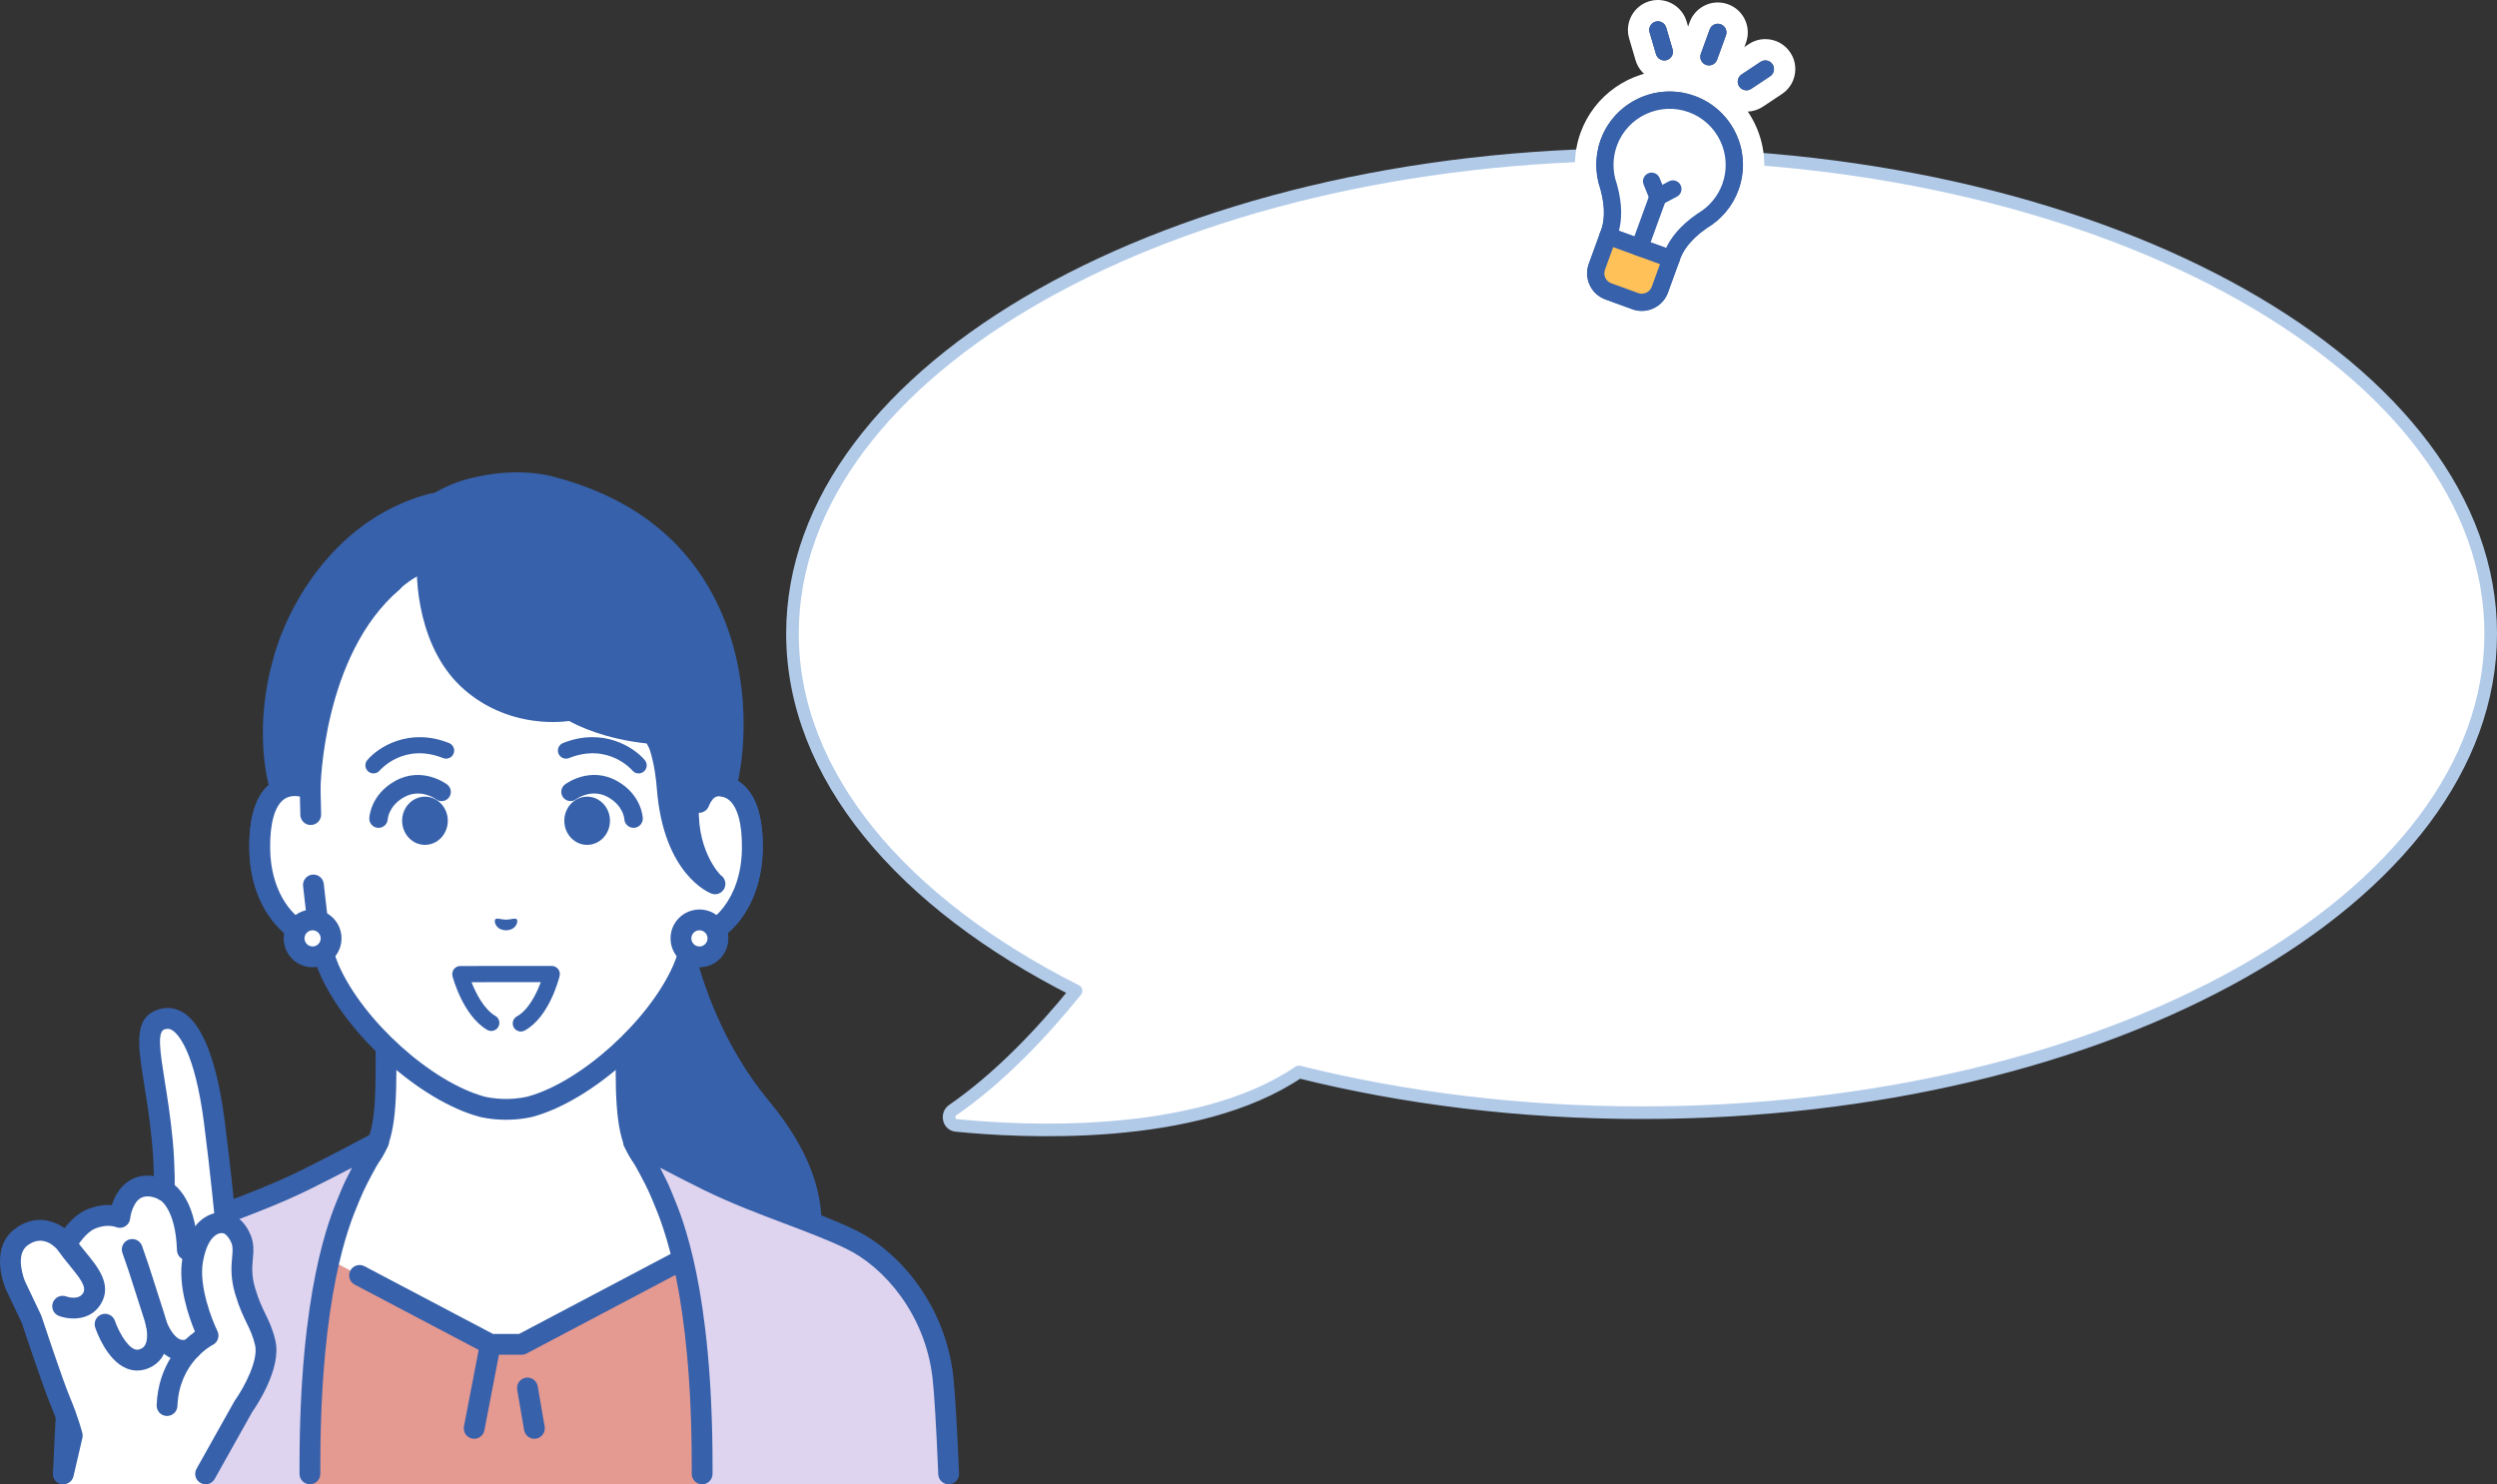
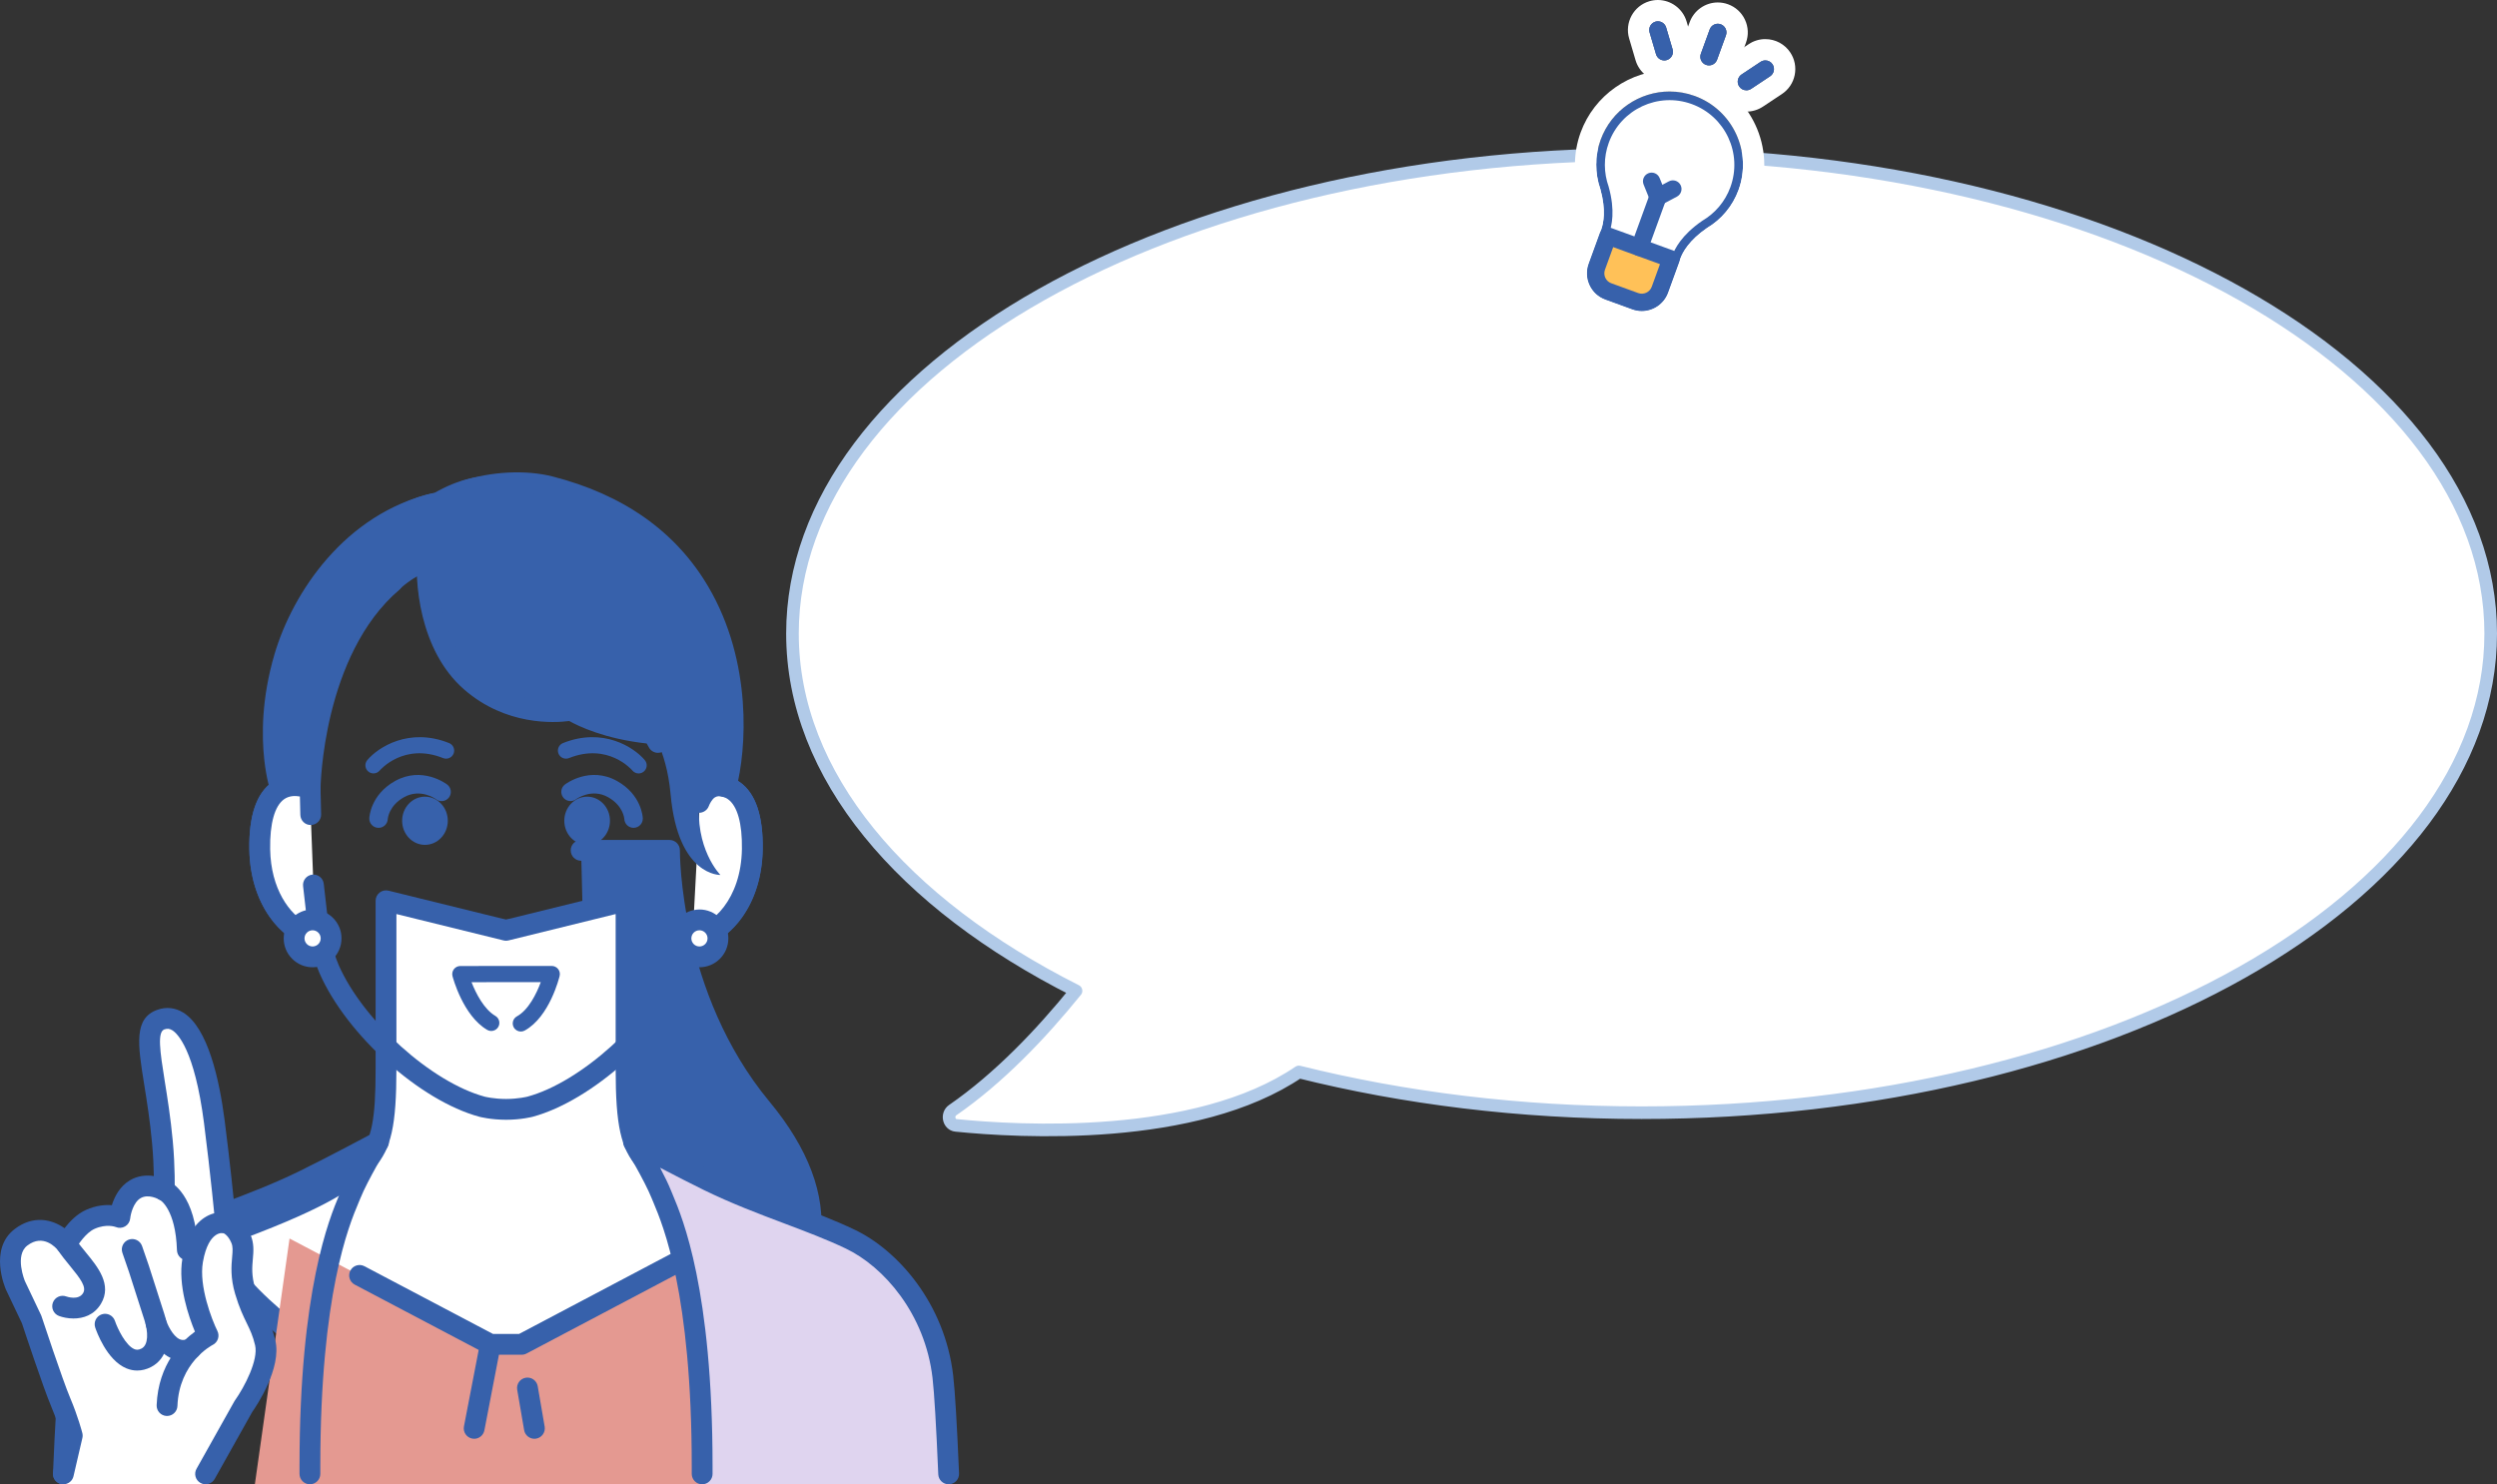
<svg xmlns="http://www.w3.org/2000/svg" id="_レイヤー_1" width="278.57" height="165.629" viewBox="0 0 278.57 165.629">
  <rect x="0" y="0" width="278.57" height="165.629" fill="#333333" stroke="none" />
  <defs>
    <style>.cls-1{fill:#dfd4ef;}.cls-2,.cls-3{fill:#fff;}.cls-3{stroke:#b1cae8;stroke-linecap:round;stroke-linejoin:round;stroke-width:1.407px;}.cls-4{fill:#ffc158;}.cls-5{fill:#e49991;}.cls-6{fill:#3761ab;}</style>
  </defs>
  <path class="cls-3" d="M183.138,17.229c-52.318,0-94.729,23.936-94.729,53.462,0,15.847,12.227,30.076,31.634,39.865-3.9,4.817-8.616,9.764-13.762,13.313-.684.471-.441,1.615.364,1.697,6.985.708,26.754,1.868,38.265-5.961,11.695,2.916,24.621,4.547,38.228,4.547,52.318,0,94.729-23.936,94.729-53.461,0-29.525-42.411-53.462-94.729-53.462v0Z" />
  <path class="cls-6" d="M189.064,10.706c-4.242-1.544-8.949.651-10.493,4.893-.646,1.774-.657,3.729-.033,5.507.653,2.346.339,3.827.094,4.502l-.144.397h0l-1.248,3.43c-.284.78-.247,1.624.104,2.376s.974,1.323,1.753,1.607l3.005,1.094c.35.127.707.188,1.06.188,1.27,0,2.464-.784,2.923-2.045l1.248-3.43h0v-.001l.144-.395c.246-.675.957-2.01,2.965-3.388,1.622-.961,2.869-2.466,3.515-4.24,1.544-4.242-.651-8.949-4.893-10.493h0v-.002Z" />
  <path class="cls-2" d="M186.272,10.212c.928,0,1.871.159,2.792.494,4.242,1.544,6.437,6.251,4.893,10.493-.646,1.775-1.894,3.279-3.515,4.24-2.008,1.378-2.719,2.713-2.965,3.388l-.144.395h0l-1.248,3.431c-.459,1.26-1.653,2.045-2.923,2.045-.352,0-.71-.06-1.06-.188l-3.005-1.094c-.78-.284-1.402-.854-1.753-1.607s-.388-1.596-.104-2.376l1.248-3.43.144-.397c.245-.675.559-2.155-.094-4.502-.624-1.779-.613-3.733.033-5.507,1.209-3.321,4.355-5.387,7.701-5.387M186.272,7.834c-4.429,0-8.422,2.794-9.935,6.951-.823,2.261-.848,4.752-.071,7.025.482,1.778.223,2.733.132,2.985l-.144.397-1.248,3.429c-.501,1.376-.436,2.866.183,4.194.619,1.328,1.718,2.335,3.095,2.836l3.005,1.094c.604.22,1.234.331,1.873.331,2.299,0,4.372-1.451,5.157-3.609l1.249-3.43.145-.398c.091-.251.507-1.148,2.018-2.2,2.056-1.243,3.639-3.167,4.461-5.427,1.992-5.474-.841-11.548-6.314-13.541-1.163-.423-2.376-.638-3.605-.638h0l-.001.001Z" />
  <path class="cls-6" d="M190.326,7.239c.109.04.22.059.33.059.394,0,.764-.243.906-.635l.988-2.716c.182-.501-.076-1.054-.576-1.236-.501-.183-1.054.076-1.236.576l-.988,2.716c-.182.5.076,1.054.576,1.236l-0-0Z" />
  <path class="cls-2" d="M191.644,2.652c.11,0,.221.019.33.059.501.182.759.735.576,1.236l-.988,2.716c-.143.392-.512.635-.906.635-.109,0-.221-.019-.33-.059-.5-.182-.758-.736-.576-1.236l.988-2.716c.143-.391.512-.635.906-.635M191.644.274c-1.4,0-2.662.884-3.14,2.2l-.988,2.716c-.63,1.732.266,3.653,1.998,4.284.369.134.753.202,1.143.202,1.4,0,2.662-.884,3.141-2.2l.988-2.716c.305-.838.266-1.746-.112-2.555s-1.048-1.423-1.887-1.728c-.366-.133-.751-.202-1.142-.202h0l-.001-.001Z" />
  <path class="cls-6" d="M184.749,6.052c.124.42.508.692.924.692.09,0,.182-.013.273-.04.511-.151.803-.687.652-1.198l-.718-2.436c-.15-.511-.686-.803-1.198-.652-.511.151-.803.687-.652,1.198l.718,2.436h.001Z" />
  <path class="cls-2" d="M184.956,2.378c.417,0,.801.272.924.692l.718,2.436c.15.511-.142,1.047-.652,1.198-.091.027-.183.04-.273.04-.417,0-.801-.272-.924-.692l-.718-2.436c-.15-.511.141-1.047.652-1.198.091-.027.183-.04.274-.04M184.956,0c-.32,0-.638.046-.945.137-1.768.521-2.782,2.383-2.262,4.15l.718,2.437c.415,1.411,1.733,2.398,3.205,2.398.319,0,.637-.046.944-.136,1.769-.522,2.783-2.383,2.262-4.151l-.718-2.437c-.414-1.412-1.732-2.398-3.204-2.398h0Z" />
  <path class="cls-6" d="M197.748,7.173c-.294-.444-.893-.565-1.337-.27l-2.116,1.405c-.444.295-.565.893-.27,1.337.186.28.492.431.804.431.183,0,.368-.052.532-.161l2.116-1.405c.444-.295.565-.893.27-1.337l.001 0Z" />
  <path class="cls-2" d="M196.944,6.742c.312,0,.619.151.804.431.295.444.174,1.042-.27,1.337l-2.116,1.405c-.164.109-.349.161-.532.161-.312,0-.619-.151-.804-.431-.295-.444-.174-1.042.27-1.337l2.116-1.405c.164-.109.349-.161.533-.161M196.944,4.364c-.659,0-1.298.193-1.848.558l-2.116,1.405c-1.535,1.02-1.955,3.098-.936,4.633.621.935,1.662,1.494,2.785,1.494.66,0,1.3-.193,1.85-.559l2.114-1.403c.744-.494,1.251-1.248,1.428-2.123.177-.875.002-1.767-.492-2.511-.619-.934-1.661-1.493-2.785-1.493h0l0-.001Z" />
  <path class="cls-2" d="M193.051,20.869c1.364-3.748-.568-7.893-4.316-9.257s-7.892.568-9.257,4.316c-.598,1.644-.562,3.363-.017,4.892h0c.763,2.723.336,4.409.078,5.117-.119.328-.144.397-.144.397l7.033,2.56s.025-.069.144-.397c.258-.709,1.015-2.274,3.349-3.87h0c1.4-.821,2.533-2.115,3.131-3.759l-.001.001Z" />
-   <path class="cls-6" d="M186.097,29.8l-7.032-2.56c-.5-.182-.758-.734-.577-1.235l.145-.398c.245-.675.559-2.155-.094-4.502-.624-1.779-.613-3.733.033-5.507,1.544-4.242,6.25-6.437,10.493-4.893,4.242,1.544,6.437,6.251,4.893,10.493h0c-.646,1.774-1.893,3.279-3.515,4.24-2.008,1.378-2.719,2.713-2.965,3.388l-.144.396c-.087.241-.266.437-.498.545-.129.06-.268.091-.408.091-.112,0-.223-.019-.33-.058h-.001ZM189.432,23.795c1.252-.734,2.215-1.89,2.713-3.256h0c1.18-3.243-.498-6.841-3.74-8.021-3.243-1.18-6.841.498-8.021,3.74-.497,1.366-.503,2.871-.015,4.238.011.03.02.06.027.091.649,2.331.513,4.036.211,5.163l5.266,1.917c.493-1.057,1.486-2.451,3.481-3.82.025-.018.051-.035.078-.051h0v-.001Z" />
  <path class="cls-6" d="M190.656,7.297c.394,0,.764-.243.906-.635l.988-2.716c.182-.5-.076-1.054-.576-1.236-.501-.182-1.054.076-1.236.576l-.988,2.716c-.182.5.076,1.054.576,1.236.109.04.22.059.33.059h-0Z" />
  <path class="cls-6" d="M185.673,6.743c.09,0,.182-.013.273-.04.511-.151.803-.687.652-1.198l-.718-2.436c-.15-.511-.686-.803-1.198-.652-.511.151-.803.687-.652,1.198l.718,2.436c.124.42.508.692.925.692h0Z" />
  <path class="cls-6" d="M194.83,10.076c.183,0,.368-.052.532-.161l2.116-1.405c.444-.295.565-.893.27-1.337-.294-.444-.893-.565-1.337-.27l-2.116,1.405c-.444.295-.565.893-.27,1.337.186.28.492.431.804.431h.001Z" />
  <path class="cls-4" d="M179.394,26.334l7.032,2.56-.701,1.927c-.706,1.941-2.855,2.943-4.796,2.236h0c-1.941-.706-2.943-2.855-2.236-4.796l.701-1.927h0Z" />
  <path class="cls-6" d="M182.102,34.511h0l-3.005-1.094c-.78-.284-1.403-.854-1.753-1.607-.351-.752-.388-1.596-.104-2.376l1.248-3.43c.087-.24.267-.436.499-.544.231-.108.497-.12.737-.032l7.032,2.56c.5.182.759.735.576,1.236l-1.248,3.43c-.459,1.26-1.653,2.045-2.923,2.045-.352,0-.71-.06-1.06-.188l.001 0ZM182.429,33.604h.002-.002ZM179.97,27.57l-.918,2.524c-.108.296-.094.616.039.901s.369.502.665.61l3.005,1.094c.61.222,1.288-.094,1.511-.704l.918-2.524-5.22-1.9h0v-.001Z" />
  <path class="cls-6" d="M182.91,28.579c.394,0,.764-.243.906-.635l2.053-5.642c.182-.5-.076-1.054-.576-1.236s-1.054.076-1.236.576l-2.053,5.642c-.182.5.076,1.054.576,1.236.109.04.22.058.33.058h0l-0.0.001Z" />
  <path class="cls-6" d="M184.964,22.937c.156,0,.311-.038.452-.113l1.666-.884c.47-.25.649-.834.4-1.304-.25-.47-.834-.649-1.304-.399l-.721.383-.306-.757c-.2-.494-.762-.732-1.256-.532s-.732.762-.532,1.256l.707,1.748c.103.253.307.451.564.544.107.039.218.058.33.058Z" />
-   <path class="cls-6" d="M74.691,94.882h-9.859l1.35,55.54s13.641.907,18.433-2.704c3.651-2.751,10.99-11.208.324-24.074-10.47-12.63-10.248-28.762-10.248-28.762h0Z" />
+   <path class="cls-6" d="M74.691,94.882h-9.859l1.35,55.54s13.641.907,18.433-2.704c3.651-2.751,10.99-11.208.324-24.074-10.47-12.63-10.248-28.762-10.248-28.762h0" />
  <path class="cls-6" d="M69.909,151.686c-2.122,0-3.621-.095-3.804-.107-.64-.043-1.123-.595-1.081-1.235.043-.639.589-1.123,1.235-1.081,3.675.244,14.013.273,17.657-2.473,1.415-1.066,4.766-4.068,5.332-8.907.491-4.2-1.259-8.741-5.203-13.499-9.103-10.981-10.333-24.326-10.493-28.342h-8.72c-.641,0-1.161-.52-1.161-1.161s.52-1.161,1.161-1.161h9.859c.31,0,.608.125.826.346.218.221.339.52.335.83-.002.157-.08,15.87,9.981,28.006,4.365,5.265,6.29,10.396,5.722,15.25-.67,5.73-4.588,9.246-6.241,10.492-3.461,2.608-10.86,3.042-15.404,3.042h0l-.001-0Z" />
  <path class="cls-2" d="M86.092,137.098c-9.553-3.592-12.439-5.727-14.091-7.587-1.653-1.86-2.157-4.234-2.157-10.262v-18.742l-13.39,3.297-13.39-3.297v18.742c0,6.028-.505,8.402-2.157,10.262-1.653,1.86-4.538,3.995-14.091,7.587-9.542,3.588,18.951,20.757,18.951,20.757h21.375s28.493-17.169,18.951-20.757h-.001Z" />
  <path class="cls-6" d="M67.142,159.016c-.393,0-.777-.2-.995-.562-.331-.549-.154-1.262.395-1.593,8.637-5.206,20.658-14.101,20.34-17.58-.017-.183-.061-.669-1.198-1.097-9.384-3.528-12.603-5.711-14.55-7.902-1.878-2.114-2.45-4.692-2.45-11.033v-17.261l-11.952,2.942c-.182.045-.373.045-.555,0l-11.952-2.942v17.261c0,6.341-.573,8.919-2.45,11.033-1.947,2.192-5.166,4.374-14.55,7.902-1.136.427-1.181.914-1.198,1.097-.319,3.479,11.702,12.374,20.34,17.58.549.331.726,1.044.395,1.593s-1.044.726-1.593.395c-3.682-2.219-22.019-13.599-21.453-19.78.088-.966.627-2.282,2.692-3.058,9.465-3.559,12.145-5.598,13.632-7.271,1.429-1.609,1.864-3.826,1.864-9.491v-18.742c0-.357.164-.693.445-.914.281-.22.646-.299.993-.213l13.112,3.228,13.112-3.228c.347-.086.713-.007.993.213.281.22.445.557.445.914v18.742c0,5.665.436,7.883,1.864,9.491,1.487,1.673,4.167,3.712,13.632,7.271,2.065.776,2.604,2.091,2.692,3.058.566,6.181-17.771,17.561-21.453,19.78-.187.113-.394.167-.598.167h0l.001-0Z" />
  <polygon class="cls-5" points="58.199 149.999 54.708 149.998 32.302 138.191 28.436 165.602 84.469 165.602 80.567 138.191 58.199 149.999" />
  <path class="cls-6" d="M59.617,160.535c-.555,0-1.046-.399-1.143-.964l-.774-4.506c-.108-.632.316-1.232.948-1.341.635-.108,1.232.316,1.341.948l.774,4.506c.108.632-.316,1.232-.948,1.341-.066.011-.133.017-.198.017l0-.001Z" />
  <path class="cls-6" d="M52.901,160.535c-.073,0-.147-.007-.221-.021-.629-.121-1.042-.73-.92-1.359l1.806-9.376c.121-.629.731-1.043,1.359-.92.629.121,1.042.73.92,1.359l-1.806,9.376c-.107.555-.593.942-1.139.942h0l.001-.001Z" />
  <path class="cls-6" d="M58.199,151.159h-3.492c-.188,0-.374-.047-.541-.134l-14.592-7.69c-.567-.299-.785-1.001-.486-1.568.299-.567,1.001-.784,1.568-.486l14.338,7.556h2.917l18.592-9.814c.567-.299,1.269-.082,1.568.485s.082,1.269-.485,1.568l-18.847,9.949c-.167.088-.353.134-.542.134h0l.002-0Z" />
  <path class="cls-1" d="M94.862,138.263c-4.679-2.236-10.085-3.73-15.816-6.52-2.925-1.424-8.364-4.324-8.364-4.324,0,0,2.25,3.722,3.108,5.867s4.546,9.49,4.546,30.313v2.002h27.501c-.21-4.955-.43-10.112-.647-11.978-.86-7.422-5.648-13.124-10.328-15.36Z" />
  <path class="cls-6" d="M105.835,165.615c-.619,0-1.132-.488-1.159-1.112-.231-5.456-.446-9.072-.64-10.746-.832-7.184-5.459-12.432-9.675-14.446-2.127-1.016-4.423-1.882-6.854-2.799-2.877-1.085-5.851-2.206-8.97-3.725-1.352-.658-3.248-1.635-4.898-2.496.473.894.927,1.814,1.227,2.565.053.134.119.289.193.467,1.097,2.615,4.435,10.571,4.435,30.277v.855c0,.641-.52,1.16-1.161,1.16h-.001c-.641,0-1.16-.521-1.16-1.162v-.853c0-19.238-3.202-26.87-4.254-29.379-.081-.192-.151-.359-.209-.504-.812-2.031-3.001-5.662-3.023-5.698-.27-.447-.208-1.02.151-1.399.359-.379.928-.472,1.389-.226.054.029,5.454,2.907,8.326,4.305,3.023,1.471,5.946,2.574,8.773,3.64,2.478.935,4.819,1.817,7.035,2.876,4.792,2.29,10.046,8.21,10.98,16.274.201,1.73.42,5.402.653,10.915.027.641-.47,1.182-1.111,1.209-.017,0-.033.001-.05.001h0l.003.001Z" />
-   <path class="cls-1" d="M18.045,138.263c-4.679,2.236-9.468,7.938-10.328,15.36-.216,1.867-.437,7.051-.647,12.006l27.501-.014v-2.016c0-20.824,3.688-28.168,4.546-30.313s3.108-5.867,3.108-5.867c0,0-5.44,2.901-8.364,4.324-5.731,2.79-11.137,4.284-15.816,6.52v0Z" />
  <path class="cls-6" d="M7.072,165.615c-.016,0-.033,0-.05-.001-.641-.027-1.138-.568-1.111-1.209.233-5.514.453-9.186.654-10.915.934-8.064,6.188-13.984,10.98-16.274,2.216-1.059,4.557-1.942,7.036-2.876,2.827-1.066,5.75-2.168,8.773-3.64,2.872-1.398,8.272-4.276,8.326-4.305.461-.246,1.029-.153,1.389.226.359.379.421.952.151,1.399-.022.036-2.211,3.667-3.024,5.698-.058.145-.128.312-.209.504-1.052,2.508-4.254,10.141-4.254,29.378v.853c0,.641-.518,1.161-1.159,1.162h0c-.641,0-1.16-.519-1.161-1.16v-.855c0-19.704,3.338-27.661,4.435-30.276.075-.179.14-.334.194-.468.3-.751.755-1.671,1.227-2.565-1.649.861-3.546,1.839-4.898,2.496-3.119,1.518-6.094,2.64-8.97,3.725-2.431.917-4.727,1.782-6.854,2.799-4.216,2.014-8.843,7.263-9.675,14.446-.194,1.673-.409,5.288-.64,10.746-.026.624-.541,1.112-1.159,1.112h0l-.001 0Z" />
-   <path class="cls-2" d="M78.312,87.987h-.002v-11.246c0-3.244-.81-6.438-2.371-9.281-2.981-5.429-9.011-11.75-19.395-11.795h-.182c-10.384.044-16.413,6.365-19.395,11.795-1.561,2.843-2.371,6.037-2.371,9.281v11.246h0c-2.42-.916-5.732-.32-5.618,6.768.102,6.278,3.882,9.641,6.671,9.989h0c.279,1.198.631,2.369,1.077,3.414,2.889,6.555,10.73,13.612,17.043,15.324,0,0,1.127.298,2.684.298s2.684-.298,2.684-.298c6.313-1.712,14.154-8.769,17.043-15.324.446-1.045.798-2.215,1.077-3.414h0c2.789-.348,6.569-3.711,6.671-9.989.115-7.087-3.197-7.684-5.617-6.768h.001Z" />
  <path class="cls-6" d="M56.454,124.941c-1.688,0-2.928-.322-2.981-.336-6.632-1.798-14.784-9.114-17.809-15.978-.363-.85-.686-1.817-.965-2.888-3.397-.906-6.782-4.835-6.881-10.964-.061-3.748.795-6.272,2.545-7.501.877-.616,1.936-.87,3.072-.752v-9.779c0-3.442.87-6.844,2.515-9.84,2.53-4.608,8.546-12.346,20.407-12.397h.187c11.866.051,17.882,7.789,20.412,12.397,1.645,2.995,2.515,6.398,2.515,9.84v9.779c1.139-.117,2.197.136,3.073.753,1.749,1.23,2.606,3.754,2.545,7.501-.099,6.129-3.484,10.058-6.881,10.964-.279,1.071-.601,2.035-.96,2.876-3.031,6.876-11.183,14.192-17.807,15.988-.059.016-1.3.338-2.988.338l.001-.001ZM32.904,88.818c-.406,0-.83.09-1.206.355-1.051.739-1.605,2.715-1.559,5.564.091,5.634,3.361,8.57,5.654,8.857.483.06.876.415.987.889.287,1.234.628,2.318,1.014,3.221,2.729,6.193,10.339,13.049,16.28,14.66,0,0,1.01.257,2.38.257s2.38-.257,2.39-.26c5.93-1.608,13.54-8.464,16.275-14.669.381-.891.722-1.975,1.009-3.209.11-.474.504-.829.987-.889,2.293-.286,5.562-3.222,5.654-8.856.046-2.849-.508-4.825-1.559-5.564-.838-.588-1.917-.315-2.487-.1-.356.135-.757.086-1.071-.13-.314-.217-.502-.573-.502-.955v-11.246c0-3.052-.771-6.068-2.228-8.722-2.285-4.161-7.711-11.147-18.382-11.193h-.177c-10.667.046-16.093,7.032-18.377,11.193-1.457,2.654-2.228,5.67-2.228,8.722v11.246c0,.381-.187.738-.501.955s-.714.265-1.071.131c-.314-.119-.784-.256-1.282-.256l-0-.001Z" />
  <path class="cls-2" d="M78.31,87.988v-2.929l-1.052,19.686c2.789-.348,6.569-3.712,6.671-9.989.115-7.088-3.198-7.684-5.618-6.768h-.001Z" />
  <path class="cls-6" d="M77.257,105.906c-.577,0-1.077-.43-1.15-1.017-.079-.636.372-1.216,1.008-1.295,2.293-.286,5.562-3.223,5.654-8.856.046-2.85-.508-4.826-1.559-5.565-.838-.589-1.918-.314-2.488-.099-.357.136-.757.086-1.071-.13-.314-.217-.501-.574-.501-.955v-2.929c0-.641.52-1.161,1.161-1.161s1.161.52,1.161,1.161v1.461c1.139-.118,2.196.136,3.073.752,1.75,1.229,2.606,3.753,2.545,7.502-.107,6.615-4.041,10.667-7.688,11.122-.049.006-.097.009-.145.009Z" />
  <path class="cls-6" d="M78.4,87.696s.269-.848,1.335-.949c1.108-.105,1.424.377,1.501,0,1.569-7.727,1.118-27.1-19.884-32.46-3.723-.95-7.396-2.43-12.883.711-9.299,1.741-15.241,13.268-16.73,18.323-2.522,8.559-.461,14.602-.461,14.602l1.419,3.881,1.9-3.818s.898-14.487,10.007-22.277c.067-.067.939-.865,1.938-1.401.726-.389,1.109-.604,1.109-.604,0,3.189.269,8.322,4.89,12.35,5.07,4.42,11.197,3.183,11.197,3.183,0,0,3.127,2.066,9.022,2.614.045.017.293.292.651.988.522,1.301,1.15,3.013,1.404,5.808.832,9.152,5.556,8.981,5.556,8.981,0,0-2.938-2.938-2.33-8.552.09-.836.36-1.382.36-1.382h0l-.001.002Z" />
  <path class="cls-6" d="M32.695,92.967c-.174,0-.35-.039-.516-.122-.574-.285-.808-.982-.522-1.556l1.784-3.585c.06-2.202.788-16.136,9.619-23.69.487-.417,1.219-.36,1.637.128.417.487.359,1.22-.128,1.637-8.59,7.347-8.811,22.07-8.812,22.218-.002.176-.043.35-.122.508l-1.9,3.818c-.203.408-.613.644-1.04.644h0Z" />
  <path class="cls-6" d="M31.275,89.084c-.483,0-.933-.303-1.097-.785-.019-.054-.455-1.352-.697-3.55-.288-2.618-.323-6.782,1.143-11.755,2.02-6.856,7.85-15.673,17.63-17.955.624-.147,1.248.242,1.394.866s-.242,1.248-.866,1.394c-11.599,2.707-15.522,14.962-15.931,16.351-1.356,4.604-1.326,8.439-1.062,10.846.211,1.92.584,3.046.587,3.057.204.607-.122,1.265-.728,1.47-.123.042-.249.061-.373.061Z" />
  <path class="cls-6" d="M80.994,88.95c-.098,0-.198-.013-.298-.039-.62-.164-.989-.799-.825-1.419,1.01-3.812,1.713-13.075-2.85-20.845-3.283-5.59-8.652-9.37-15.958-11.235-2.534-.647-5.995-.463-8.815.469-.607.201-1.265-.129-1.466-.738-.201-.609.129-1.265.738-1.466,3.262-1.078,7.138-1.275,10.118-.515,7.928,2.024,13.778,6.165,17.386,12.309,4.941,8.412,4.268,18.174,3.092,22.615-.138.52-.607.864-1.121.864h-.001Z" />
  <path class="cls-6" d="M73.411,84.001c-.42,0-.825-.228-1.031-.627-.092-.178-.17-.315-.233-.418-4.676-.513-7.614-1.933-8.642-2.507-1.609.211-7.052.557-11.728-3.519-5.017-4.373-5.585-12.125-5.184-15.612.073-.637.649-1.09,1.286-1.021.637.073,1.094.649,1.021,1.286-.284,2.467-.046,9.72,4.403,13.597,4.586,3.998,10.15,2.932,10.205,2.92.301-.06.613,0,.87.169.026.017,3.002,1.916,8.49,2.426.105.01.207.034.305.071.22.084.588.223,1.269,1.539.295.569.073,1.27-.496,1.564-.171.088-.353.131-.533.131h0l-.002.001Z" />
  <path class="cls-6" d="M77.99,90.691c-.127,0-.256-.021-.383-.065-.602-.212-.921-.866-.714-1.469.05-.145.517-1.43,1.583-2.124,1.164-.757,2.295-.484,2.419-.451.619.166.986.803.82,1.422-.163.608-.779.972-1.389.828-.046-.008-.301-.038-.585.147-.314.204-.577.721-.656.94-.17.474-.619.772-1.096.772l.001-0Z" />
-   <path class="cls-6" d="M79.77,99.777c-.134,0-.272-.024-.405-.074-.218-.082-5.34-2.115-6.085-11.688-.379-4.869-1.816-6.519-1.83-6.533-.451-.455-.448-1.19.007-1.642.455-.451,1.19-.448,1.642.007.208.21,2.047,2.217,2.496,7.988.622,7.984,4.441,9.635,4.603,9.701.587.24.881.911.649,1.502-.18.458-.613.74-1.076.74l-.001-.001Z" />
  <path class="cls-6" d="M63.735,80.4c-.14,0-.281-.025-.419-.079-.327-.127-8.024-3.22-8.751-12.525-.05-.639.428-1.198,1.067-1.248.64-.049,1.197.428,1.248,1.067.611,7.818,7.008,10.436,7.28,10.544.595.235.889.908.655,1.504-.179.458-.616.738-1.08.738v-.001Z" />
  <path class="cls-2" d="M34.666,90.89l-.07-2.903c-2.42-.916-5.733-.321-5.618,6.768.102,6.278,3.882,9.641,6.671,9.989l-.683-6.002s-.3-7.852-.3-7.852Z" />
  <path class="cls-6" d="M35.649,105.906c-.048,0-.096-.003-.144-.009-3.647-.455-7.581-4.508-7.688-11.122-.061-3.748.795-6.272,2.545-7.502,1.27-.892,2.919-1.024,4.645-.37.442.167.738.585.749,1.057l.07,2.903c.015.641-.492,1.173-1.132,1.188-.642.03-1.173-.492-1.188-1.132l-.049-2.049c-.548-.098-1.206-.085-1.759.303-1.051.739-1.605,2.715-1.559,5.565.073,4.476,2.152,7.25,4.153,8.344l-.479-4.207c-.073-.637.385-1.212,1.022-1.284.637-.077,1.212.385,1.284,1.022l.683,6.002c.04.354-.084.706-.337.956-.219.216-.513.336-.816.336l0-.001Z" />
  <path class="cls-2" d="M80.095,104.703c0,1.14-.925,2.063-2.065,2.062-1.14,0-2.063-.925-2.062-2.065,0-1.14.925-2.063,2.065-2.062,1.14,0,2.063.925,2.062,2.065Z" />
  <path class="cls-6" d="M78.032,107.926h-.002c-.861,0-1.671-.337-2.279-.946-.609-.609-.943-1.419-.943-2.28s.337-1.671.946-2.279c.609-.609,1.404-.926,2.28-.943.861,0,1.671.336,2.279.946.609.609.943,1.419.943,2.28s-.336,1.671-.946,2.279c-.609.608-1.418.943-2.278.943ZM78.032,103.799c-.241,0-.467.094-.638.264-.17.17-.264.397-.265.638,0,.241.094.468.264.639s.397.264.638.265h0c.241,0,.467-.094.638-.264.171-.171.265-.397.265-.638s-.094-.468-.264-.639-.397-.265-.638-.265h0Z" />
  <path class="cls-2" d="M36.939,104.703c0,1.14-.925,2.063-2.065,2.062-1.14,0-2.063-.925-2.062-2.065,0-1.14.925-2.063,2.065-2.062,1.14,0,2.063.925,2.062,2.065Z" />
  <path class="cls-6" d="M34.875,107.926h-.002c-.861,0-1.671-.337-2.279-.946-.609-.609-.943-1.419-.943-2.28s.336-1.671.946-2.279c.609-.608,1.418-.943,2.278-.943h.002c.861,0,1.67.336,2.279.946.609.609.943,1.419.943,2.28-.001,1.777-1.447,3.222-3.224,3.222ZM34.875,103.799c-.498,0-.903.405-.903.902,0,.241.094.468.264.639s.397.264.638.265h0c.498,0,.903-.405.903-.902,0-.241-.094-.468-.264-.639s-.397-.265-.638-.265h0Z" />
  <path class="cls-6" d="M41.666,86.295c-.206,0-.413-.07-.582-.213-.379-.321-.429-.887-.11-1.267,1.207-1.439,4.668-3.689,9.129-1.905.463.185.688.71.503,1.173s-.711.688-1.173.503c-4.339-1.734-6.969,1.264-7.079,1.392-.179.209-.433.317-.689.317h.001Z" />
  <path class="cls-6" d="M71.246,86.298c-.258,0-.514-.11-.692-.323-.107-.125-2.738-3.122-7.076-1.389-.463.184-.988-.04-1.173-.503s.04-.988.503-1.173c4.461-1.784,7.922.466,9.129,1.905.32.382.271.951-.112,1.272-.169.142-.375.211-.58.211l.001-0Z" />
  <path class="cls-6" d="M42.231,92.368h-.039c-.569-.021-1.014-.499-.993-1.069.004-.106.127-2.616,2.868-4.151,3.03-1.696,5.71.303,5.823.389.453.346.54.993.194,1.446-.345.451-.989.539-1.441.198-.08-.059-1.743-1.254-3.567-.232-1.714.96-1.814,2.412-1.815,2.427-.02.556-.478.994-1.03.994v-.002Z" />
  <path class="cls-6" d="M44.863,91.579c0,1.485,1.14,2.689,2.547,2.689s2.547-1.204,2.547-2.689-1.14-2.689-2.547-2.689-2.547,1.204-2.547,2.689Z" />
  <path class="cls-6" d="M70.68,92.368c-.552,0-1.01-.437-1.03-.994-.003-.046-.117-1.476-1.814-2.427-1.831-1.026-3.497.181-3.568.233-.456.338-1.101.246-1.442-.207s-.255-1.094.195-1.438c.113-.086,2.792-2.086,5.823-.389,2.741,1.536,2.864,4.046,2.868,4.152.021.57-.424,1.048-.993,1.069h-.039v.001Z" />
  <path class="cls-6" d="M68.049,91.579c0,1.485-1.14,2.689-2.547,2.689s-2.547-1.204-2.547-2.689,1.14-2.689,2.547-2.689,2.547,1.204,2.547,2.689Z" />
  <path class="cls-6" d="M57.658,102.582c-.165-.192-.614.021-1.202.034-.589-.014-1.037-.227-1.202-.036-.171.198.026,1.19,1.201,1.221,1.175-.029,1.374-1.021,1.203-1.219Z" />
  <path class="cls-2" d="M54.807,114.132l3.297.062c2.456-1.348,3.452-5.512,3.452-5.512l-10.201.007s1.048,4.036,3.452,5.443Z" />
  <path class="cls-6" d="M58.105,115.097c-.319,0-.628-.17-.792-.469-.24-.437-.08-.986.357-1.226,1.279-.702,2.179-2.506,2.661-3.817l-7.726.006c.499,1.281,1.408,3.03,2.658,3.762.43.252.575.805.323,1.235s-.806.574-1.235.323c-2.696-1.579-3.823-5.816-3.87-5.995-.07-.27-.011-.558.159-.779.171-.221.434-.35.714-.351l10.201-.007h0c.276,0,.537.126.709.343s.234.5.17.769c-.045.186-1.12,4.571-3.895,6.094-.138.076-.287.112-.433.112l-.001 0Z" />
  <path class="cls-2" d="M27.349,144.048c-.877-2.948.191-4.273-.467-5.825s-1.705-1.775-1.705-1.775c0,0-.555-5.791-1.266-11.296-.989-7.652-3.104-12.378-5.947-11.394-2.562.887-.61,5.441.155,13.647.275,2.953.207,5.43.207,5.43,0,0-1.718-1.04-3.234-.143-1.516.897-1.72,3.15-1.72,3.15,0,0-1.433-.621-3.297.214-1.567.702-2.661,2.771-2.661,2.771,0,0-2.249-2.912-5.063-.776-2.24,1.7-.635,5.359-.635,5.359l1.811,3.812s2.344,7.108,3.234,9.209c.851,2.007,1.301,3.752,1.301,3.752l-.992,5.406,15.867.028,4.215-8.681s3.094-4.343,2.437-7.108c-.558-2.345-1.363-2.83-2.24-5.779h0v-.001Z" />
  <path class="cls-6" d="M7.072,165.615c-.087,0-.175-.01-.264-.03-.624-.145-1.013-.769-.868-1.393l.925-3.986c-.156-.547-.556-1.871-1.172-3.324-.861-2.033-2.986-8.445-3.245-9.229l-1.78-3.746c-.095-.215-1.954-4.554.981-6.782,2.066-1.568,4.145-1.08,5.55-.085.558-.728,1.38-1.586,2.401-2.044,1.125-.504,2.13-.583,2.879-.523.283-.914.86-2.094,2.021-2.781.886-.524,1.837-.595,2.663-.47-.017-.965-.068-2.284-.201-3.709-.235-2.515-.576-4.643-.877-6.521-.715-4.456-1.187-7.4,1.499-8.33.983-.34,1.973-.229,2.862.322,2.751,1.704,4.028,7.478,4.615,12.021.567,4.39,1.04,9.007,1.206,10.681.533.335,1.203.955,1.682,2.086.412.973.335,1.855.259,2.708-.08.907-.163,1.845.252,3.239.406,1.366.788,2.152,1.158,2.912.405.833.787,1.619,1.099,2.929.735,3.091-2.097,7.304-2.583,7.996l-4.185,7.467c-.314.559-1.021.758-1.58.445-.559-.314-.758-1.021-.445-1.58l4.215-7.52c.02-.036.043-.072.067-.105,1.077-1.517,2.642-4.533,2.253-6.166-.252-1.062-.551-1.675-.928-2.451-.391-.805-.835-1.717-1.296-3.265-.541-1.818-.424-3.14-.339-4.105.067-.761.094-1.178-.084-1.598-.347-.819-.794-1.05-.905-1.096-.528-.072-.835-.484-.886-1.021-.006-.058-.561-5.836-1.262-11.258-1.063-8.225-2.975-9.997-3.535-10.345-.295-.183-.558-.213-.88-.102-.804.278-.511,2.373.034,5.768.292,1.819.655,4.083.896,6.673.279,2.989.214,5.466.211,5.57-.011.413-.242.789-.605.987-.362.198-.803.188-1.157-.026-.004-.002-1.155-.662-2.042-.138-.811.479-1.109,1.794-1.155,2.261-.037.369-.248.701-.567.888-.319.188-.71.214-1.05.067-.024-.009-1.025-.39-2.361.208-.976.438-1.855,1.777-2.111,2.256-.186.347-.536.578-.928.611-.392.032-.775-.135-1.016-.446-.259-.326-1.663-1.912-3.442-.561-1.455,1.105-.284,3.943-.272,3.972l1.795,3.777c.021.044.039.089.054.135.023.071,2.339,7.087,3.2,9.119.875,2.063,1.337,3.841,1.356,3.916.047.181.049.37.007.552l-.992,4.273c-.124.536-.602.898-1.13.898h0l.003-.001ZM24.935,137.583h0Z" />
  <path class="cls-6" d="M18.636,157.99h-.045c-.641-.025-1.14-.564-1.115-1.205.177-4.595,2.812-7.139,4.271-8.202-.689-1.661-1.914-5.175-1.398-8.151.383-2.214,1.212-3.751,2.461-4.57,1.283-.84,2.509-.574,2.644-.541.623.152,1.004.781.852,1.403-.15.613-.764.992-1.375.858-.048-.008-.451-.059-.892.25-.459.322-1.075,1.103-1.403,2.994-.464,2.682,1.01,6.454,1.618,7.681.284.573.05,1.267-.521,1.553-.148.076-3.751,1.98-3.937,6.813-.024.625-.539,1.116-1.159,1.116h0l-.001.001Z" />
  <path class="cls-6" d="M20.901,140.619c-.624,0-1.14-.496-1.159-1.124-.144-4.573-1.855-5.585-1.872-5.593-.59-.252-.863-.934-.612-1.523.252-.59.934-.864,1.523-.612.315.135,3.086,1.493,3.281,7.655.02.641-.483,1.177-1.124,1.197h-.037v-0Z" />
  <path class="cls-6" d="M8.202,147.114c-.635,0-1.219-.13-1.624-.284-.6-.226-.902-.896-.675-1.496.225-.597.892-.9,1.489-.678.067.024,1.368.476,1.88-.377.404-.673-.287-1.598-1.473-3.042-.466-.567-.948-1.154-1.355-1.777-.351-.536-.201-1.256.336-1.607s1.256-.2,1.607.336c.339.518.78,1.054,1.206,1.574,1.312,1.598,2.946,3.586,1.669,5.711-.76,1.266-1.984,1.639-3.059,1.639h0l-.001.001Z" />
  <path class="cls-6" d="M15.31,152.922c-.403,0-.804-.08-1.194-.239-2.224-.909-3.371-4.192-3.495-4.564-.202-.608.127-1.265.735-1.468.608-.201,1.265.127,1.468.735.288.857,1.197,2.752,2.172,3.149.182.074.418.124.789-.066.799-.41.746-1.87.339-3.136-.208-.645-1.733-5.406-1.733-5.406l-.737-2.138c-.209-.606.113-1.266.719-1.476.606-.209,1.266.113,1.476.719l.745,2.162c.008.024,1.533,4.783,1.74,5.427.877,2.726.306,4.992-1.489,5.913-.503.258-1.021.387-1.535.387h0v.001Z" />
  <path class="cls-6" d="M20.425,151.834c-.485,0-.96-.108-1.409-.324-1.836-.881-2.631-3.263-2.716-3.532-.193-.612.147-1.263.758-1.456.61-.192,1.262.146,1.455.756.141.437.72,1.764,1.511,2.141.179.085.439.162.858-.001.598-.231,1.27.064,1.502.662s-.064,1.27-.662,1.502c-.433.168-.869.252-1.296.252h-.001Z" />
</svg>